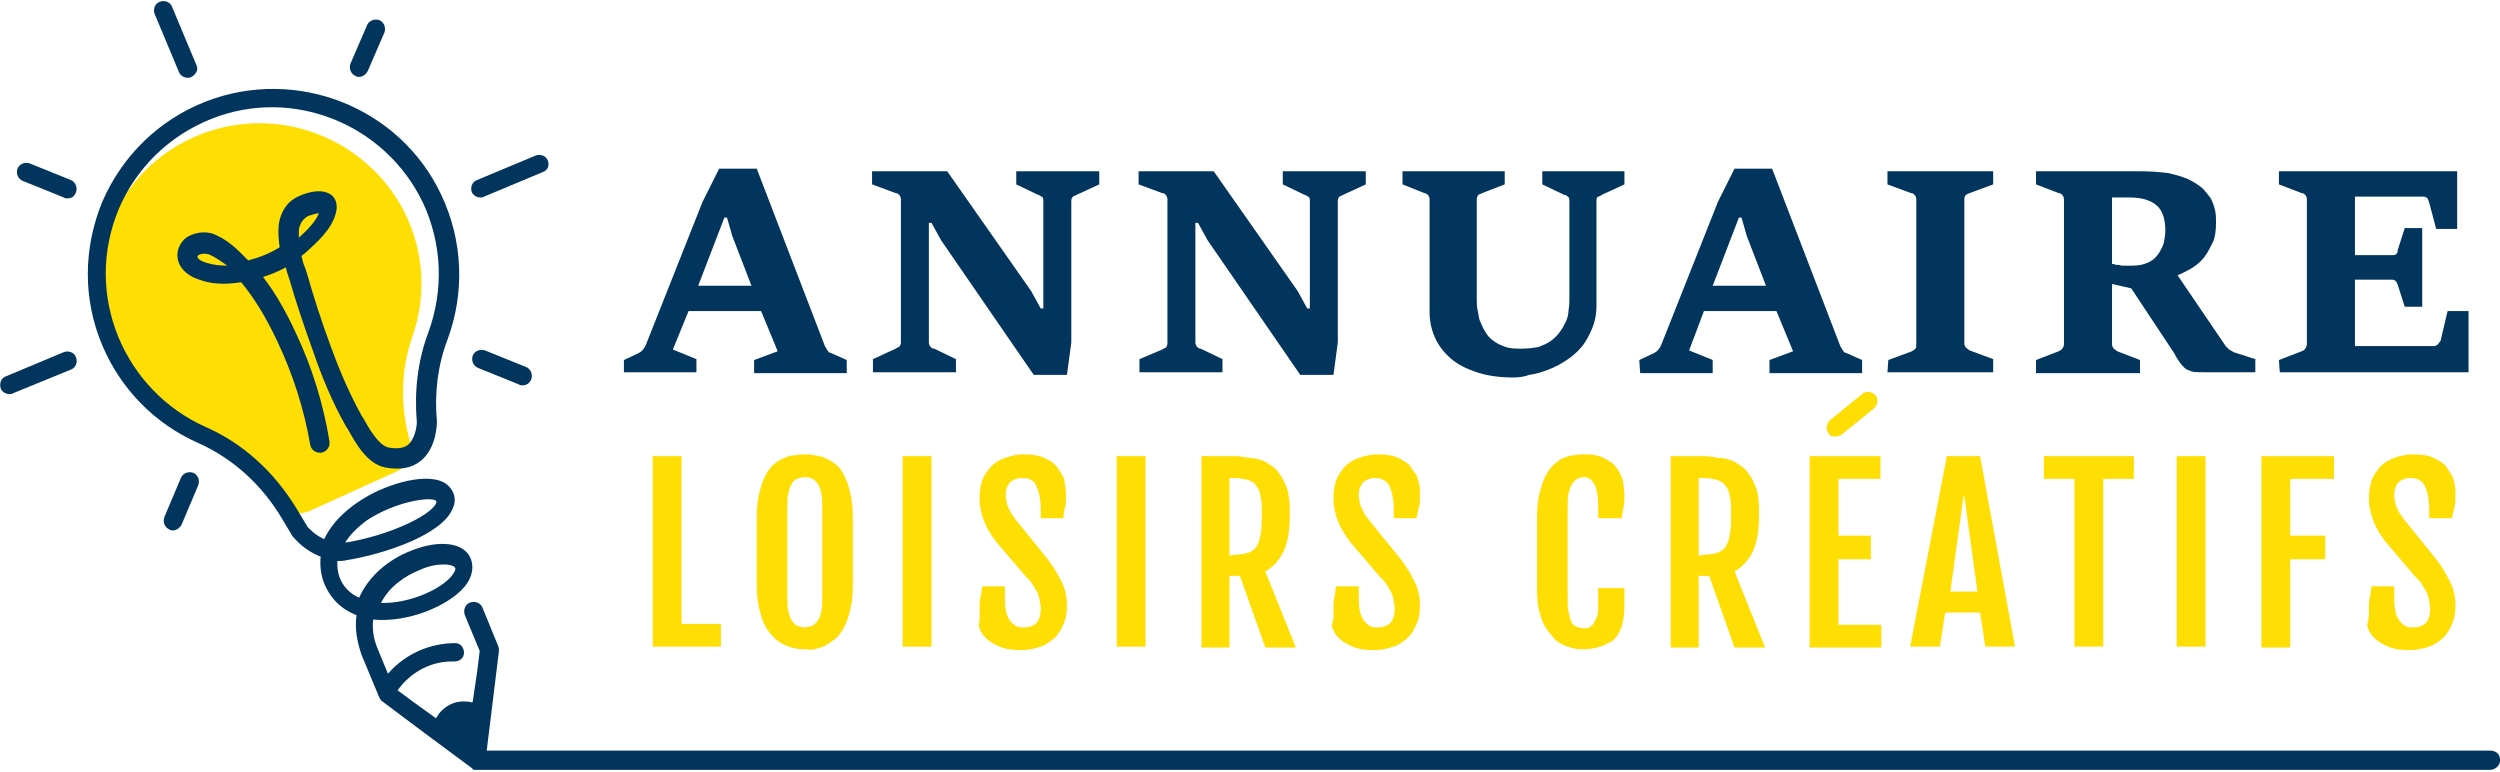
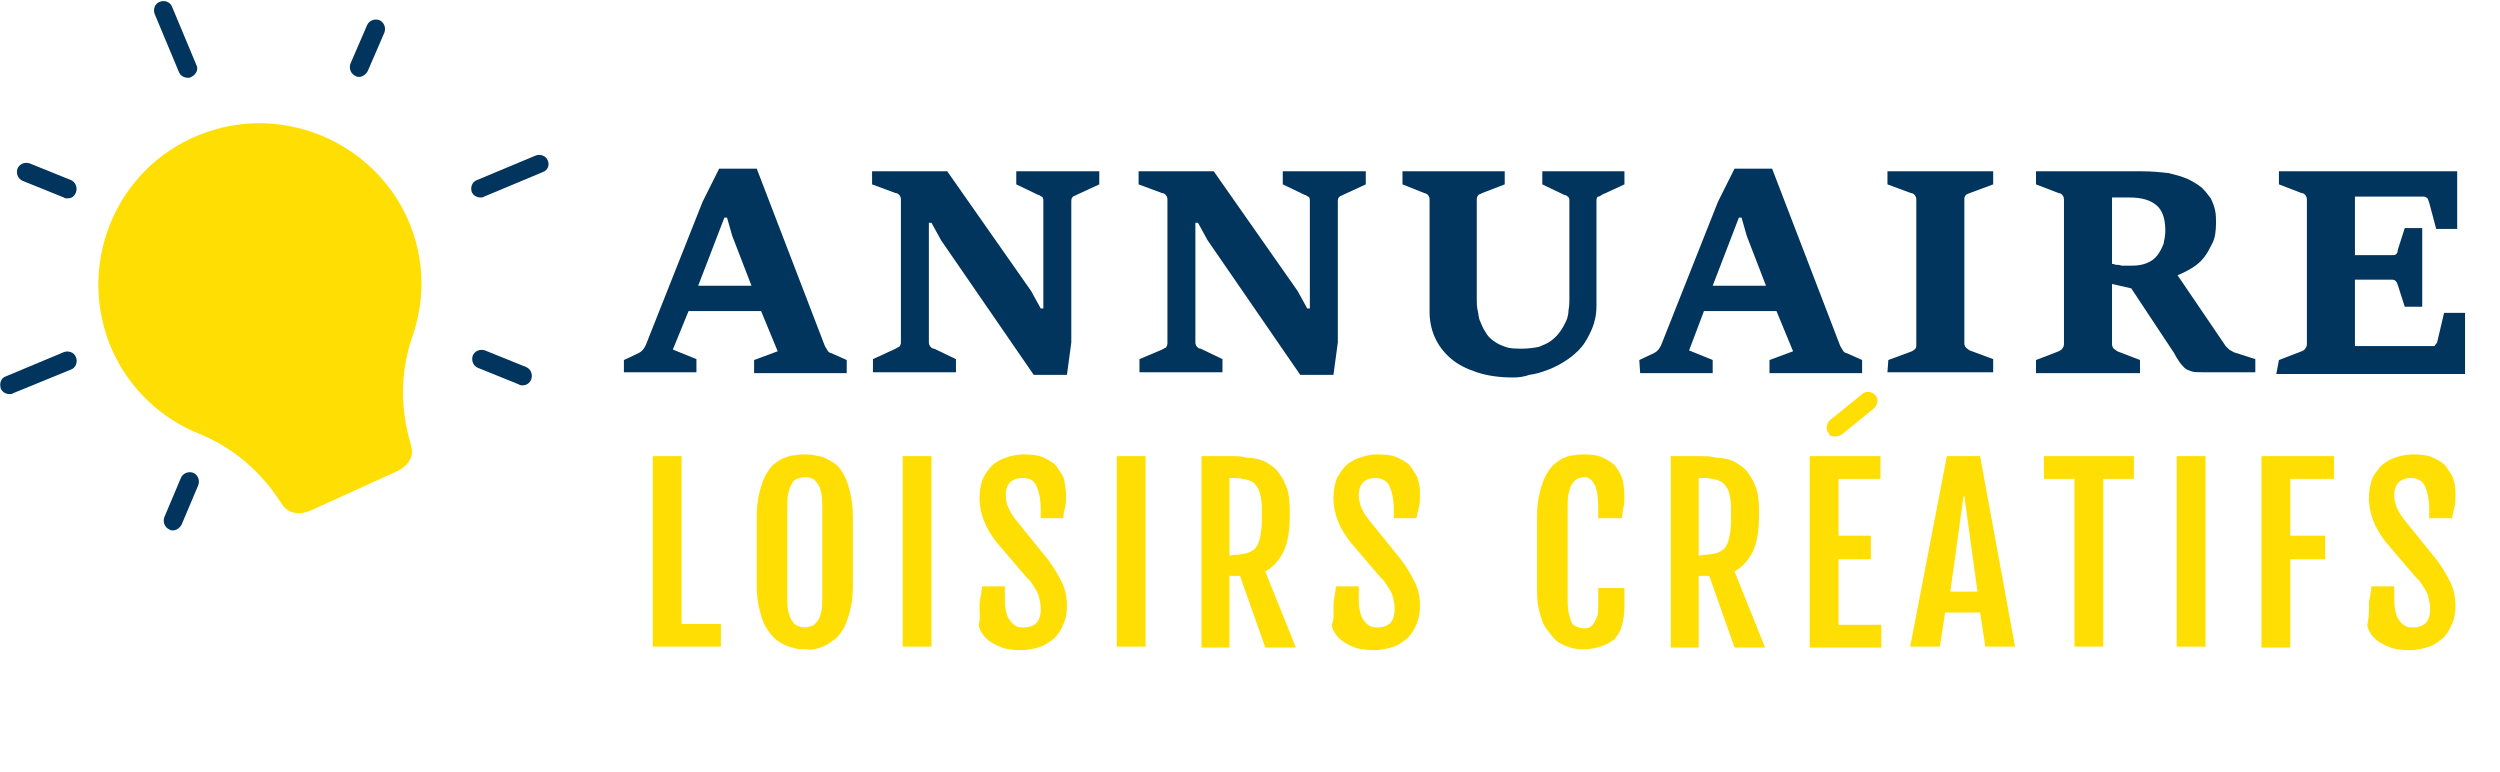
<svg xmlns="http://www.w3.org/2000/svg" version="1.1" id="Layer_1" x="0px" y="0px" width="286.1px" height="88.4px" viewBox="0 0 286.1 88.4" style="enable-background:new 0 0 286.1 88.4;" xml:space="preserve">
  <style type="text/css">
	.st0{fill:#01355D;}
	.st1{fill:#FFDE04;}
</style>
  <g>
    <g>
      <path class="st0" d="M71.4,41.2l1.7-0.8c0.4-0.2,0.6-0.5,0.8-0.9l6.5-16.4l1.9-3.8h4.3l7.8,20.3c0.1,0.2,0.2,0.3,0.3,0.5    c0.1,0.2,0.3,0.3,0.4,0.3l1.8,0.8v1.5H86.3v-1.5l2.7-1l-1.9-4.6h-8.3L77,40l2.7,1.1v1.5h-8.3C71.4,42.6,71.4,41.2,71.4,41.2z     M86,32.7L83.8,27l-0.6-2.1h-0.3l-3,7.8H86z" />
      <path class="st0" d="M107.7,27.5l-1.1-2h-0.3v13.7c0,0.2,0.1,0.4,0.2,0.5s0.2,0.2,0.4,0.2l2.5,1.2v1.5h-9.5v-1.5l2.6-1.2    c0.2-0.1,0.3-0.2,0.4-0.2c0.1-0.1,0.2-0.3,0.2-0.5V22.8c0-0.2-0.1-0.4-0.2-0.5s-0.2-0.2-0.4-0.2l-2.7-1v-1.5h8.6l9.6,13.7l1.1,2    h0.3V22.9c0-0.2-0.1-0.4-0.2-0.4s-0.2-0.2-0.4-0.2l-2.5-1.2v-1.5h9.5v1.5l-2.6,1.2c-0.1,0.1-0.3,0.1-0.4,0.2s-0.2,0.2-0.2,0.5    v16.2l-0.5,3.7h-3.8L107.7,27.5z" />
      <path class="st0" d="M138.2,27.5l-1.1-2h-0.3v13.7c0,0.2,0.1,0.4,0.2,0.5c0.1,0.1,0.2,0.2,0.4,0.2l2.5,1.2v1.5h-9.5v-1.5L133,40    c0.2-0.1,0.3-0.2,0.4-0.2c0.1-0.1,0.2-0.3,0.2-0.5V22.8c0-0.2-0.1-0.4-0.2-0.5c-0.1-0.1-0.2-0.2-0.4-0.2l-2.7-1v-1.5h8.6l9.6,13.7    l1.1,2h0.3V22.9c0-0.2-0.1-0.4-0.2-0.4s-0.2-0.2-0.4-0.2l-2.5-1.2v-1.5h9.5v1.5l-2.6,1.2c-0.1,0.1-0.3,0.1-0.4,0.2    c-0.1,0.1-0.2,0.2-0.2,0.5v16.2l-0.5,3.7h-3.8L138.2,27.5z" />
      <path class="st0" d="M173.2,43.2c-1.6,0-3-0.2-4.2-0.6c-1.2-0.4-2.2-0.9-3-1.6s-1.4-1.5-1.8-2.4s-0.6-1.9-0.6-2.9V22.8    c0-0.2-0.1-0.4-0.2-0.5c-0.1-0.1-0.3-0.2-0.4-0.2l-2.5-1v-1.5h11.7v1.5l-2.6,1c-0.1,0.1-0.3,0.1-0.4,0.2c-0.1,0.1-0.2,0.3-0.2,0.5    v11.4c0,0.4,0,0.9,0.1,1.3c0.1,0.4,0.1,0.9,0.3,1.3s0.3,0.8,0.6,1.2c0.2,0.4,0.5,0.7,0.9,1s0.8,0.5,1.4,0.7    c0.5,0.2,1.2,0.2,1.9,0.2s1.4-0.1,1.9-0.2c0.5-0.2,1-0.4,1.4-0.7s0.7-0.6,1-1s0.5-0.8,0.7-1.2s0.3-0.9,0.3-1.3    c0.1-0.5,0.1-0.9,0.1-1.3V22.9c0-0.2-0.1-0.4-0.2-0.4c-0.1-0.1-0.2-0.2-0.4-0.2l-2.5-1.2v-1.5h9.4v1.5l-2.6,1.2    c-0.1,0.1-0.3,0.2-0.4,0.2s-0.2,0.2-0.2,0.4V35c0,1-0.2,1.9-0.5,2.6s-0.7,1.5-1.2,2.1s-1.1,1.1-1.7,1.5s-1.3,0.8-2.1,1.1    s-1.4,0.5-2.2,0.6C174.5,43.1,173.8,43.2,173.2,43.2z" />
      <path class="st0" d="M187.6,41.2l1.7-0.8c0.4-0.2,0.6-0.5,0.8-0.9l6.5-16.4l1.9-3.8h4.3l7.8,20.3c0.1,0.2,0.2,0.3,0.3,0.5    s0.3,0.3,0.4,0.3l1.8,0.8v1.5h-10.6v-1.5l2.7-1l-1.9-4.6H195l-1.7,4.5l2.7,1.1v1.5h-8.3L187.6,41.2L187.6,41.2z M202.1,32.7    l-2.2-5.7l-0.6-2.1H199l-3,7.8H202.1z" />
      <path class="st0" d="M216.1,41.2l2.7-1c0.2-0.1,0.3-0.2,0.4-0.3c0.1-0.1,0.1-0.3,0.1-0.5V22.8c0-0.2-0.1-0.4-0.2-0.5    c-0.1-0.1-0.2-0.2-0.4-0.2l-2.7-1v-1.5h12.1v1.5l-2.7,1c-0.2,0.1-0.3,0.1-0.4,0.2s-0.2,0.2-0.2,0.5v16.5c0,0.2,0.1,0.4,0.2,0.5    c0.1,0.1,0.3,0.2,0.4,0.3l2.7,1v1.5H216L216.1,41.2L216.1,41.2z" />
      <path class="st0" d="M233,41.2l2.6-1c0.1-0.1,0.3-0.1,0.4-0.3c0.1-0.1,0.2-0.3,0.2-0.5V22.8c0-0.2-0.1-0.4-0.2-0.5    s-0.2-0.2-0.4-0.2l-2.6-1v-1.5h12c1.2,0,2.2,0.1,3.1,0.2c0.9,0.2,1.6,0.4,2.3,0.7c0.6,0.3,1.1,0.6,1.6,1c0.4,0.4,0.7,0.8,1,1.2    c0.2,0.4,0.4,0.9,0.5,1.4s0.1,0.9,0.1,1.4c0,0.9-0.1,1.7-0.4,2.3s-0.6,1.2-1,1.7s-0.9,0.9-1.4,1.2s-1.1,0.6-1.6,0.8l5.3,7.8    c0.1,0.1,0.1,0.2,0.2,0.3s0.2,0.2,0.3,0.3s0.2,0.2,0.3,0.2c0.1,0.1,0.2,0.1,0.3,0.2l2.5,0.8v1.5h-6c-0.6,0-1,0-1.3-0.1    s-0.6-0.2-0.8-0.4s-0.4-0.4-0.6-0.7c-0.2-0.3-0.4-0.6-0.6-1l-4.9-7.4l-2.2-0.5v6.9c0,0.2,0.1,0.4,0.2,0.5c0.1,0.1,0.3,0.2,0.4,0.3    l2.6,1v1.5H233V41.2z M244,30.4c0.7,0,1.2-0.1,1.7-0.3c0.5-0.2,0.9-0.5,1.2-0.9s0.5-0.8,0.7-1.3c0.1-0.5,0.2-1,0.2-1.5    c0-1.3-0.3-2.3-1-2.9s-1.7-0.9-3.1-0.9h-2v7.6c0.1,0,0.2,0,0.4,0.1c0.2,0,0.4,0,0.7,0.1c0.2,0,0.5,0,0.7,0S243.9,30.4,244,30.4z" />
-       <path class="st0" d="M260.8,41.2l2.6-1c0.2-0.1,0.3-0.1,0.4-0.3c0.1-0.1,0.2-0.3,0.2-0.5V22.8c0-0.2-0.1-0.4-0.2-0.5    s-0.2-0.2-0.4-0.2l-2.6-1v-1.5h20.4v6.6h-2.4l-0.8-3c-0.1-0.2-0.1-0.4-0.2-0.5s-0.3-0.2-0.4-0.2h-7.9v6.7h4.2c0.2,0,0.4,0,0.5-0.1    s0.2-0.2,0.2-0.5l0.8-2.5h2v9h-2l-0.8-2.5c-0.1-0.2-0.1-0.3-0.2-0.4c-0.1-0.1-0.2-0.2-0.5-0.2h-4.2v7.6h9.1c0.1,0,0.3-0.1,0.4-0.2    s0.2-0.3,0.3-0.4l0.8-3.4h2.4v7h-21.6L260.8,41.2L260.8,41.2z" />
+       <path class="st0" d="M260.8,41.2l2.6-1c0.2-0.1,0.3-0.1,0.4-0.3c0.1-0.1,0.2-0.3,0.2-0.5V22.8c0-0.2-0.1-0.4-0.2-0.5    s-0.2-0.2-0.4-0.2l-2.6-1v-1.5h20.4v6.6h-2.4l-0.8-3c-0.1-0.2-0.1-0.4-0.2-0.5s-0.3-0.2-0.4-0.2h-7.9v6.7h4.2c0.2,0,0.4,0,0.5-0.1    s0.2-0.2,0.2-0.5l0.8-2.5h2v9h-2l-0.8-2.5c-0.1-0.2-0.1-0.3-0.2-0.4c-0.1-0.1-0.2-0.2-0.5-0.2h-4.2v7.6h9.1s0.2-0.3,0.3-0.4l0.8-3.4h2.4v7h-21.6L260.8,41.2L260.8,41.2z" />
      <path class="st1" d="M74.7,52.2H78v19.2h4.5V74h-7.8V52.2z" />
      <path class="st1" d="M92.1,74.3c-0.3,0-0.7,0-1.1-0.1s-0.8-0.2-1.2-0.4c-0.4-0.2-0.8-0.4-1.2-0.8s-0.7-0.8-1-1.3s-0.5-1.2-0.7-2    s-0.3-1.7-0.3-2.8v-7.7c0-1.1,0.1-2,0.3-2.8c0.2-0.8,0.4-1.4,0.7-2c0.3-0.5,0.6-1,1-1.3s0.8-0.6,1.2-0.7c0.4-0.2,0.8-0.3,1.2-0.3    c0.4-0.1,0.8-0.1,1.1-0.1c0.3,0,0.7,0,1.1,0.1s0.8,0.1,1.2,0.3c0.4,0.2,0.8,0.4,1.2,0.7c0.4,0.3,0.7,0.7,1,1.3    c0.3,0.5,0.5,1.2,0.7,2s0.3,1.7,0.3,2.9V67c0,1.1-0.1,2-0.3,2.8s-0.4,1.4-0.7,2c-0.3,0.5-0.6,1-1,1.3s-0.8,0.6-1.2,0.8    c-0.4,0.2-0.8,0.3-1.2,0.4S92.4,74.3,92.1,74.3z M92.1,71.8c0.3,0,0.6-0.1,0.9-0.2c0.2-0.1,0.4-0.3,0.6-0.6    c0.2-0.3,0.3-0.6,0.4-1.1c0.1-0.4,0.1-1,0.1-1.7v-9.9c0-0.7,0-1.3-0.1-1.8s-0.2-0.8-0.4-1.1c-0.2-0.3-0.4-0.5-0.6-0.6    s-0.5-0.2-0.9-0.2c-0.3,0-0.6,0.1-0.9,0.2c-0.2,0.1-0.5,0.3-0.6,0.6c-0.2,0.3-0.3,0.7-0.4,1.1s-0.1,1.1-0.1,1.8v9.9    c0,0.7,0,1.2,0.1,1.7c0.1,0.4,0.2,0.8,0.4,1.1c0.2,0.3,0.4,0.5,0.6,0.6C91.5,71.7,91.8,71.8,92.1,71.8z" />
      <path class="st1" d="M103.3,52.2h3.3V74h-3.3V52.2z" />
      <path class="st1" d="M112.1,69.7c0-0.5,0-0.9,0.1-1.3s0.1-0.8,0.2-1.3h2.6v1.1c0,0.6,0,1.1,0.1,1.6s0.2,0.8,0.4,1.1    c0.2,0.3,0.4,0.5,0.7,0.7c0.3,0.2,0.6,0.2,1,0.2c0.6,0,1.1-0.2,1.4-0.5s0.5-0.9,0.5-1.5c0-0.3,0-0.7-0.1-0.9    c0-0.3-0.1-0.6-0.2-0.9s-0.3-0.6-0.5-0.9s-0.4-0.7-0.8-1L114,62c-0.6-0.8-1.1-1.6-1.4-2.4c-0.3-0.8-0.5-1.6-0.5-2.6    c0-0.7,0.1-1.4,0.3-2c0.2-0.6,0.6-1.1,1-1.6c0.4-0.4,1-0.8,1.6-1s1.3-0.4,2.1-0.4c1,0,1.8,0.1,2.4,0.4c0.6,0.3,1.2,0.6,1.5,1.1    s0.7,0.9,0.8,1.5s0.2,1.1,0.2,1.7c0,0.5,0,0.9-0.1,1.3s-0.2,0.8-0.2,1.3h-2.6v-1c0-1.2-0.2-2-0.5-2.7s-0.9-0.9-1.6-0.9    c-0.6,0-1.1,0.2-1.4,0.5s-0.5,0.8-0.5,1.4c0,0.3,0,0.6,0.1,0.8c0,0.2,0.1,0.5,0.2,0.7s0.2,0.4,0.3,0.6s0.3,0.4,0.4,0.6l3.8,4.7    c0.7,0.9,1.2,1.8,1.6,2.6s0.6,1.7,0.6,2.7c0,0.8-0.1,1.5-0.4,2.1c-0.2,0.6-0.6,1.2-1,1.6c-0.5,0.4-1,0.8-1.6,1s-1.4,0.4-2.2,0.4    c-1,0-1.8-0.1-2.5-0.4s-1.2-0.6-1.6-1s-0.7-0.9-0.8-1.5C112.2,70.8,112.1,70.2,112.1,69.7z" />
      <path class="st1" d="M127.8,52.2h3.3V74h-3.3V52.2z" />
      <path class="st1" d="M137.4,52.2h3.6c0.4,0,0.9,0,1.3,0.1s1,0.1,1.5,0.2c0.5,0.1,1,0.3,1.4,0.6c0.5,0.3,0.9,0.6,1.2,1.1    c0.4,0.5,0.6,1,0.9,1.7c0.2,0.7,0.3,1.5,0.3,2.5V59c0,1.7-0.2,3-0.7,4.1c-0.5,1-1.2,1.8-2.1,2.3l3.5,8.7h-3.5l-2.9-8.2h-1.2v8.2    h-3.2V52.2H137.4z M141.2,63.5c0.6,0,1.1-0.1,1.5-0.2c0.4-0.1,0.7-0.3,1-0.6c0.2-0.3,0.4-0.7,0.5-1.2s0.2-1.1,0.2-1.8V58    c0-0.6-0.1-1-0.2-1.5s-0.3-0.7-0.5-1s-0.6-0.5-1-0.6s-0.9-0.2-1.5-0.2h-0.5v8.9L141.2,63.5L141.2,63.5z" />
      <path class="st1" d="M152.6,69.7c0-0.5,0-0.9,0.1-1.3s0.1-0.8,0.2-1.3h2.6v1.1c0,0.6,0,1.1,0.1,1.6s0.2,0.8,0.4,1.1    c0.2,0.3,0.4,0.5,0.7,0.7s0.6,0.2,1,0.2c0.6,0,1.1-0.2,1.4-0.5c0.3-0.3,0.5-0.9,0.5-1.5c0-0.3,0-0.7-0.1-0.9    c0-0.3-0.1-0.6-0.2-0.9c-0.1-0.3-0.3-0.6-0.5-0.9s-0.4-0.7-0.8-1l-3.5-4.1c-0.6-0.8-1.1-1.6-1.4-2.4c-0.3-0.8-0.5-1.6-0.5-2.6    c0-0.7,0.1-1.4,0.3-2s0.6-1.1,1-1.6c0.4-0.4,1-0.8,1.6-1s1.3-0.4,2.1-0.4c1,0,1.8,0.1,2.4,0.4c0.6,0.3,1.2,0.6,1.5,1.1    s0.7,0.9,0.8,1.5c0.2,0.5,0.2,1.1,0.2,1.7c0,0.5,0,0.9-0.1,1.3c-0.1,0.4-0.2,0.8-0.3,1.3h-2.6v-1c0-1.2-0.2-2-0.5-2.7    c-0.3-0.6-0.9-0.9-1.6-0.9c-0.6,0-1.1,0.2-1.4,0.5c-0.3,0.3-0.5,0.8-0.5,1.4c0,0.3,0,0.6,0.1,0.8c0,0.2,0.1,0.5,0.2,0.7    c0.1,0.2,0.2,0.4,0.3,0.6c0.1,0.2,0.3,0.4,0.4,0.6l3.8,4.7c0.7,0.9,1.2,1.8,1.6,2.6s0.6,1.7,0.6,2.7c0,0.8-0.1,1.5-0.4,2.1    c-0.2,0.6-0.6,1.2-1,1.6c-0.5,0.4-1,0.8-1.6,1s-1.4,0.4-2.2,0.4c-1,0-1.8-0.1-2.5-0.4s-1.2-0.6-1.6-1c-0.4-0.4-0.7-0.9-0.8-1.5    C152.7,70.8,152.6,70.2,152.6,69.7z" />
      <path class="st1" d="M181.2,74.3c-0.3,0-0.7,0-1.1-0.1s-0.8-0.2-1.2-0.4c-0.4-0.2-0.8-0.4-1.1-0.8s-0.7-0.8-1-1.3s-0.5-1.2-0.7-2    s-0.2-1.7-0.2-2.8v-7.7c0-1.1,0.1-2,0.3-2.8s0.4-1.4,0.7-2c0.3-0.5,0.6-1,1-1.3s0.7-0.6,1.1-0.7c0.4-0.2,0.8-0.3,1.2-0.3    c0.4-0.1,0.7-0.1,1.1-0.1c0.9,0,1.6,0.1,2.2,0.4s1.1,0.6,1.4,1s0.6,0.9,0.8,1.5c0.1,0.6,0.2,1.2,0.2,1.8c0,0.5,0,0.9-0.1,1.3    s-0.1,0.8-0.2,1.3h-2.7v-1.1c0-1.2-0.1-2.1-0.4-2.7c-0.3-0.6-0.7-0.9-1.2-0.9c-0.3,0-0.6,0.1-0.8,0.2c-0.2,0.1-0.4,0.3-0.6,0.6    c-0.2,0.3-0.3,0.7-0.4,1.1s-0.1,1.1-0.1,1.8v10c0,0.7,0,1.2,0.1,1.7s0.2,0.8,0.3,1.1c0.1,0.3,0.3,0.5,0.6,0.6    c0.2,0.1,0.5,0.2,0.9,0.2c0.2,0,0.4,0,0.6-0.1s0.4-0.3,0.5-0.5s0.3-0.5,0.4-0.8c0.1-0.3,0.1-0.7,0.1-1.1v-2.1h3v2    c0,1.8-0.4,3.1-1.2,3.9C183.9,73.8,182.7,74.3,181.2,74.3z" />
      <path class="st1" d="M191.1,52.2h3.6c0.4,0,0.9,0,1.3,0.1s1,0.1,1.5,0.2c0.5,0.1,1,0.3,1.4,0.6c0.5,0.3,0.9,0.6,1.2,1.1    c0.4,0.5,0.6,1,0.9,1.7c0.2,0.7,0.3,1.5,0.3,2.5V59c0,1.7-0.2,3-0.7,4.1c-0.5,1-1.2,1.8-2.1,2.3l3.5,8.7h-3.5l-2.9-8.2h-1.2v8.2    h-3.2V52.2H191.1z M194.9,63.5c0.6,0,1.1-0.1,1.5-0.2c0.4-0.1,0.7-0.3,1-0.6c0.2-0.3,0.4-0.7,0.5-1.2s0.2-1.1,0.2-1.8V58    c0-0.6-0.1-1-0.2-1.5s-0.3-0.7-0.5-1s-0.6-0.5-1-0.6s-0.9-0.2-1.5-0.2h-0.5v8.9L194.9,63.5L194.9,63.5z" />
      <path class="st1" d="M207.1,52.2h8.1v2.6h-4.8v6.5h3.7V64h-3.7v7.5h4.9v2.6h-8.2V52.2z" />
      <path class="st1" d="M222.8,52.2h3.8l4,21.8h-3.4l-0.6-3.9h-4L222,74h-3.4L222.8,52.2z M226.3,67.7l-1.5-10.9h-0.1l-1.5,10.9    H226.3z" />
      <path class="st1" d="M237.4,54.8h-3.5v-2.6h10.3v2.6h-3.5V74h-3.3V54.8z" />
      <path class="st1" d="M249.1,52.2h3.3V74h-3.3V52.2z" />
      <path class="st1" d="M258.7,52.2h8.4v2.6h-5v6.5h4V64h-4v10.1h-3.3V52.2H258.7z" />
      <path class="st1" d="M271.1,69.7c0-0.5,0-0.9,0.1-1.3s0.1-0.8,0.2-1.3h2.6v1.1c0,0.6,0,1.1,0.1,1.6s0.2,0.8,0.4,1.1    c0.2,0.3,0.4,0.5,0.7,0.7c0.3,0.2,0.6,0.2,1,0.2c0.6,0,1.1-0.2,1.4-0.5s0.5-0.9,0.5-1.5c0-0.3,0-0.7-0.1-0.9    c0-0.3-0.1-0.6-0.2-0.9s-0.3-0.6-0.5-0.9s-0.4-0.7-0.8-1L273,62c-0.6-0.8-1.1-1.6-1.4-2.4c-0.3-0.8-0.5-1.6-0.5-2.6    c0-0.7,0.1-1.4,0.3-2c0.2-0.6,0.6-1.1,1-1.6c0.4-0.4,1-0.8,1.6-1s1.3-0.4,2.1-0.4c1,0,1.8,0.1,2.4,0.4c0.6,0.3,1.2,0.6,1.5,1.1    s0.7,0.9,0.8,1.5c0.2,0.5,0.2,1.1,0.2,1.7c0,0.5,0,0.9-0.1,1.3c-0.1,0.4-0.2,0.8-0.3,1.3H278v-1c0-1.2-0.2-2-0.5-2.7    c-0.3-0.6-0.9-0.9-1.6-0.9c-0.6,0-1.1,0.2-1.4,0.5S274,56,274,56.6c0,0.3,0,0.6,0.1,0.8c0,0.2,0.1,0.5,0.2,0.7s0.2,0.4,0.3,0.6    c0.1,0.2,0.3,0.4,0.4,0.6l3.8,4.7c0.7,0.9,1.2,1.8,1.6,2.6s0.6,1.7,0.6,2.7c0,0.8-0.1,1.5-0.4,2.1c-0.2,0.6-0.6,1.2-1,1.6    c-0.5,0.4-1,0.8-1.6,1s-1.4,0.4-2.2,0.4c-1,0-1.8-0.1-2.5-0.4s-1.2-0.6-1.6-1s-0.7-0.9-0.8-1.5C271.1,70.8,271.1,70.2,271.1,69.7z    " />
    </g>
  </g>
  <g>
    <g>
      <path class="st1" d="M35.6,58.4c-1.3,0.6-2.7,0.4-3.4-0.8l0,0c-2.3-3.6-5.5-6.4-9.5-8c-4.2-1.7-7.8-5-9.8-9.4    c-4.3-9.5,0.1-20.9,10-24.8c8.8-3.5,18.9,0.3,23.3,8.7c2.4,4.7,2.6,9.8,1,14.4c-1.4,4-1.4,8.3-0.2,12.3v0.1c0.5,1.3-0.3,2.4-1.5,3    L35.6,58.4z" />
-       <path class="st0" d="M11.7,23.1c2.3-5.3,6.5-9.4,11.9-11.5c10.4-4,22.2,0.7,26.9,10.7c2.5,5.3,2.7,11.2,0.7,16.6    c-1.1,2.9-1.5,6.1-1.2,9.3v0.1c0,0.1,0,2.9-1.8,4.4c-1.1,0.9-2.4,1.1-4.1,0.8c-2.1-0.4-3.4-2.8-4.3-4.4l-0.2-0.3    C38,46,36.8,43,35.9,40.4c-1-2.8-2-5.7-2.8-8.5c-0.1-0.2-0.1-0.4-0.2-0.6c-0.1-0.2-0.1-0.5-0.2-0.7c-0.9,0.5-1.7,0.8-2.6,1.1    c1.4,1.8,2.6,3.9,3.8,6.5c1.8,3.8,3.1,8,3.8,12.3c0.1,0.6-0.3,1.2-0.9,1.3c-0.6,0.1-1.2-0.3-1.3-0.9c-0.7-4.1-2-8.1-3.7-11.7    c-1.3-2.8-2.7-5.1-4.2-6.9c-1.9,0.3-3.5,0.2-4.8-0.3c-1.6-0.5-2.5-1.6-2.5-2.8c0-0.8,0.4-1.5,1-2c0.9-0.6,2.2-0.8,3.2-0.4    c1.2,0.5,2.2,1.3,3,2.1c0.3,0.3,0.6,0.6,0.9,0.9c1.2-0.3,2.5-0.8,3.6-1.5c-0.1-0.8-0.2-1.7-0.1-2.6c0.2-1.4,0.9-2.6,2.2-3.2    c0.6-0.3,2.6-1.1,3.8-0.2c0.3,0.2,0.9,0.9,0.5,2.2c-0.5,1.8-2.1,3.2-3.3,4.3c-0.2,0.2-0.4,0.3-0.6,0.5c0.1,0.4,0.2,0.9,0.4,1.3    c0.1,0.2,0.1,0.4,0.2,0.6c0.8,2.8,1.7,5.6,2.7,8.3c0.9,2.5,2.1,5.4,3.6,8.1l0.2,0.3c0.6,1.1,1.7,3,2.8,3.3c1,0.2,1.8,0.1,2.3-0.3    c0.8-0.7,1-2.1,1-2.6c-0.3-3.5,0.1-7,1.3-10.2c1.8-4.9,1.6-10.2-0.6-14.9c-4.3-9-14.9-13.3-24.2-9.6c-4.8,1.9-8.6,5.6-10.6,10.3    c-2,4.8-2,10,0,14.8c1.9,4.5,5.4,8.1,9.8,10.1c4.4,1.9,8,5.2,10.6,9.5l1.2,2c0.2,0.2,0.8,0.9,1.9,1.4c0.9-1.9,2.6-3.6,5.1-5    c2.9-1.6,7.7-2.9,9.3-0.9c0.6,0.7,0.7,1.6,0.3,2.4c-1.2,3-7.8,5.2-12.1,5.9c-0.4,0.1-0.7,0.1-1.1,0.1c0,0.5,0,1.1,0.2,1.7    c0.4,1.2,1.2,2,2.3,2.5c1.1-2.5,3.4-4.4,6-5.4c3.3-1.3,6.1-0.9,6.8,1c0.2,0.6,0.4,1.7-0.7,3.1c-1.8,2.2-6.5,4.2-10.5,3.8    c-0.1,1,0,2.1,0.5,3.3l1.2,2.9c1.9-2.2,4.7-3.5,7.7-3.5c0.6,0,1,0.5,1,1.1s-0.5,1-1.1,1c-2.6-0.1-5,1.2-6.5,3.3l1.9,1.4l0,0    l2.5,1.8c0.7-1.3,2.1-2.1,3.6-1.9c0.2,0,0.3,0,0.5,0.1l0.1-0.1l0.5-3.4l0,0l0.3-2.4l-1.7-4.1c-0.2-0.5,0-1.2,0.5-1.4    c0.6-0.3,1.3,0,1.5,0.5l1.8,4.4c0.1,0.2,0.1,0.4,0.1,0.6l-1.4,11.4H285c0.6,0,1.1,0.4,1.1,1c0.1,0.6-0.5,1.2-1.1,1.2H54.6    c-0.1,0-0.1,0-0.2,0l0,0c-0.1,0-0.1,0-0.2,0l0,0c0,0-0.1,0-0.1-0.1l0,0L54,87.9l0,0l-5.4-4l0,0l-4.8-3.6c-0.2-0.1-0.3-0.3-0.4-0.5    l-2-4.8l0,0c-0.6-1.7-0.8-3.2-0.6-4.6c-1.8-0.7-3.1-2-3.8-3.9c-0.3-0.9-0.4-1.9-0.3-2.8c-1.9-0.7-3-2.1-3.1-2.2l-0.1-0.1l-1.2-2    c-2.3-3.9-5.6-6.9-9.6-8.7c-5-2.2-8.9-6.2-11-11.2C9.5,34.3,9.5,28.5,11.7,23.1z M23.9,29.1C23.5,29,23,29,22.7,29.2    c-0.1,0.1-0.1,0.1-0.1,0.2c0,0.2,0.4,0.5,1.1,0.7s1.4,0.3,2.3,0.3C25.3,29.9,24.6,29.4,23.9,29.1z M36.5,24.4    c-0.3,0-0.8,0.2-1.2,0.3c-0.6,0.3-1,0.9-1.1,1.6c0,0.3,0,0.6,0,0.9C35.1,26.4,36.1,25.4,36.5,24.4z M39.5,62.1    c5-0.8,9.8-3.1,10.4-4.5c0.1-0.1,0-0.2,0-0.3c-0.7-0.5-4.7,0.1-8,2.3C41,60.3,40.1,61.1,39.5,62.1L39.5,62.1z M51.7,65.9    c0.1-0.2,0.5-0.6,0.4-0.9c-0.1-0.2-0.5-0.4-1.3-0.4c-0.7,0-1.6,0.1-2.7,0.6c-1.8,0.7-3.6,2-4.5,3.8C46.6,69.1,50.3,67.6,51.7,65.9    z" />
      <g>
        <path class="st0" d="M21.9,8.8c-0.1,0.1-0.3,0.1-0.4,0.1c-0.4,0-0.8-0.2-1-0.6l-2.8-6.7c-0.2-0.5,0-1.2,0.6-1.4     c0.5-0.2,1.2,0,1.4,0.6l2.8,6.7C22.7,7.9,22.5,8.5,21.9,8.8z" />
        <path class="st0" d="M0.6,43.1l6.7-2.8c0.5-0.2,1.2,0,1.4,0.6c0.2,0.5,0,1.2-0.6,1.4L1.5,45c-0.1,0.1-0.3,0.1-0.4,0.1     c-0.4,0-0.8-0.2-1-0.6C-0.1,43.9,0.1,43.3,0.6,43.1z" />
        <path class="st0" d="M62.1,19.7l-6.7,2.8c-0.1,0.1-0.3,0.1-0.4,0.1c-0.4,0-0.8-0.2-1-0.6c-0.2-0.5,0-1.2,0.6-1.4l6.7-2.8     c0.5-0.2,1.2,0,1.4,0.6C62.9,18.9,62.7,19.5,62.1,19.7z" />
        <path class="st0" d="M42.1,8.1c-0.2,0.4-0.6,0.7-1,0.7c-0.1,0-0.3,0-0.4-0.1c-0.5-0.2-0.8-0.8-0.6-1.4L42,2.9     c0.2-0.5,0.8-0.8,1.4-0.6c0.5,0.2,0.8,0.8,0.6,1.4L42.1,8.1z" />
        <path class="st1" d="M210.8,49.7c-0.4,0.3-0.9,0.3-1.2,0.2c-0.1,0-0.3-0.1-0.3-0.3c-0.4-0.4-0.3-1.1,0.1-1.5l3.7-3     c0.4-0.4,1.1-0.3,1.5,0.1c0.4,0.4,0.3,1.1-0.1,1.5L210.8,49.7z" />
        <path class="st0" d="M20.7,54.7c0.2-0.5,0.8-0.8,1.4-0.6c0.5,0.2,0.8,0.8,0.6,1.4L20.8,60c-0.2,0.4-0.6,0.7-1,0.7     c-0.1,0-0.3,0-0.4-0.1c-0.5-0.2-0.8-0.8-0.6-1.4L20.7,54.7z" />
        <path class="st0" d="M7.7,22.7c-0.1,0-0.3,0-0.4-0.1l-4.7-1.9c-0.5-0.2-0.8-0.8-0.6-1.4c0.2-0.5,0.8-0.8,1.4-0.6l4.7,1.9     c0.5,0.2,0.8,0.8,0.6,1.4C8.5,22.5,8.2,22.7,7.7,22.7z" />
        <path class="st0" d="M59.8,44.1c-0.1,0-0.3,0-0.4-0.1l-4.7-1.9c-0.5-0.2-0.8-0.8-0.6-1.4c0.2-0.5,0.8-0.8,1.4-0.6l4.7,1.9     c0.5,0.2,0.8,0.8,0.6,1.4C60.6,43.9,60.2,44.1,59.8,44.1z" />
      </g>
    </g>
  </g>
</svg>